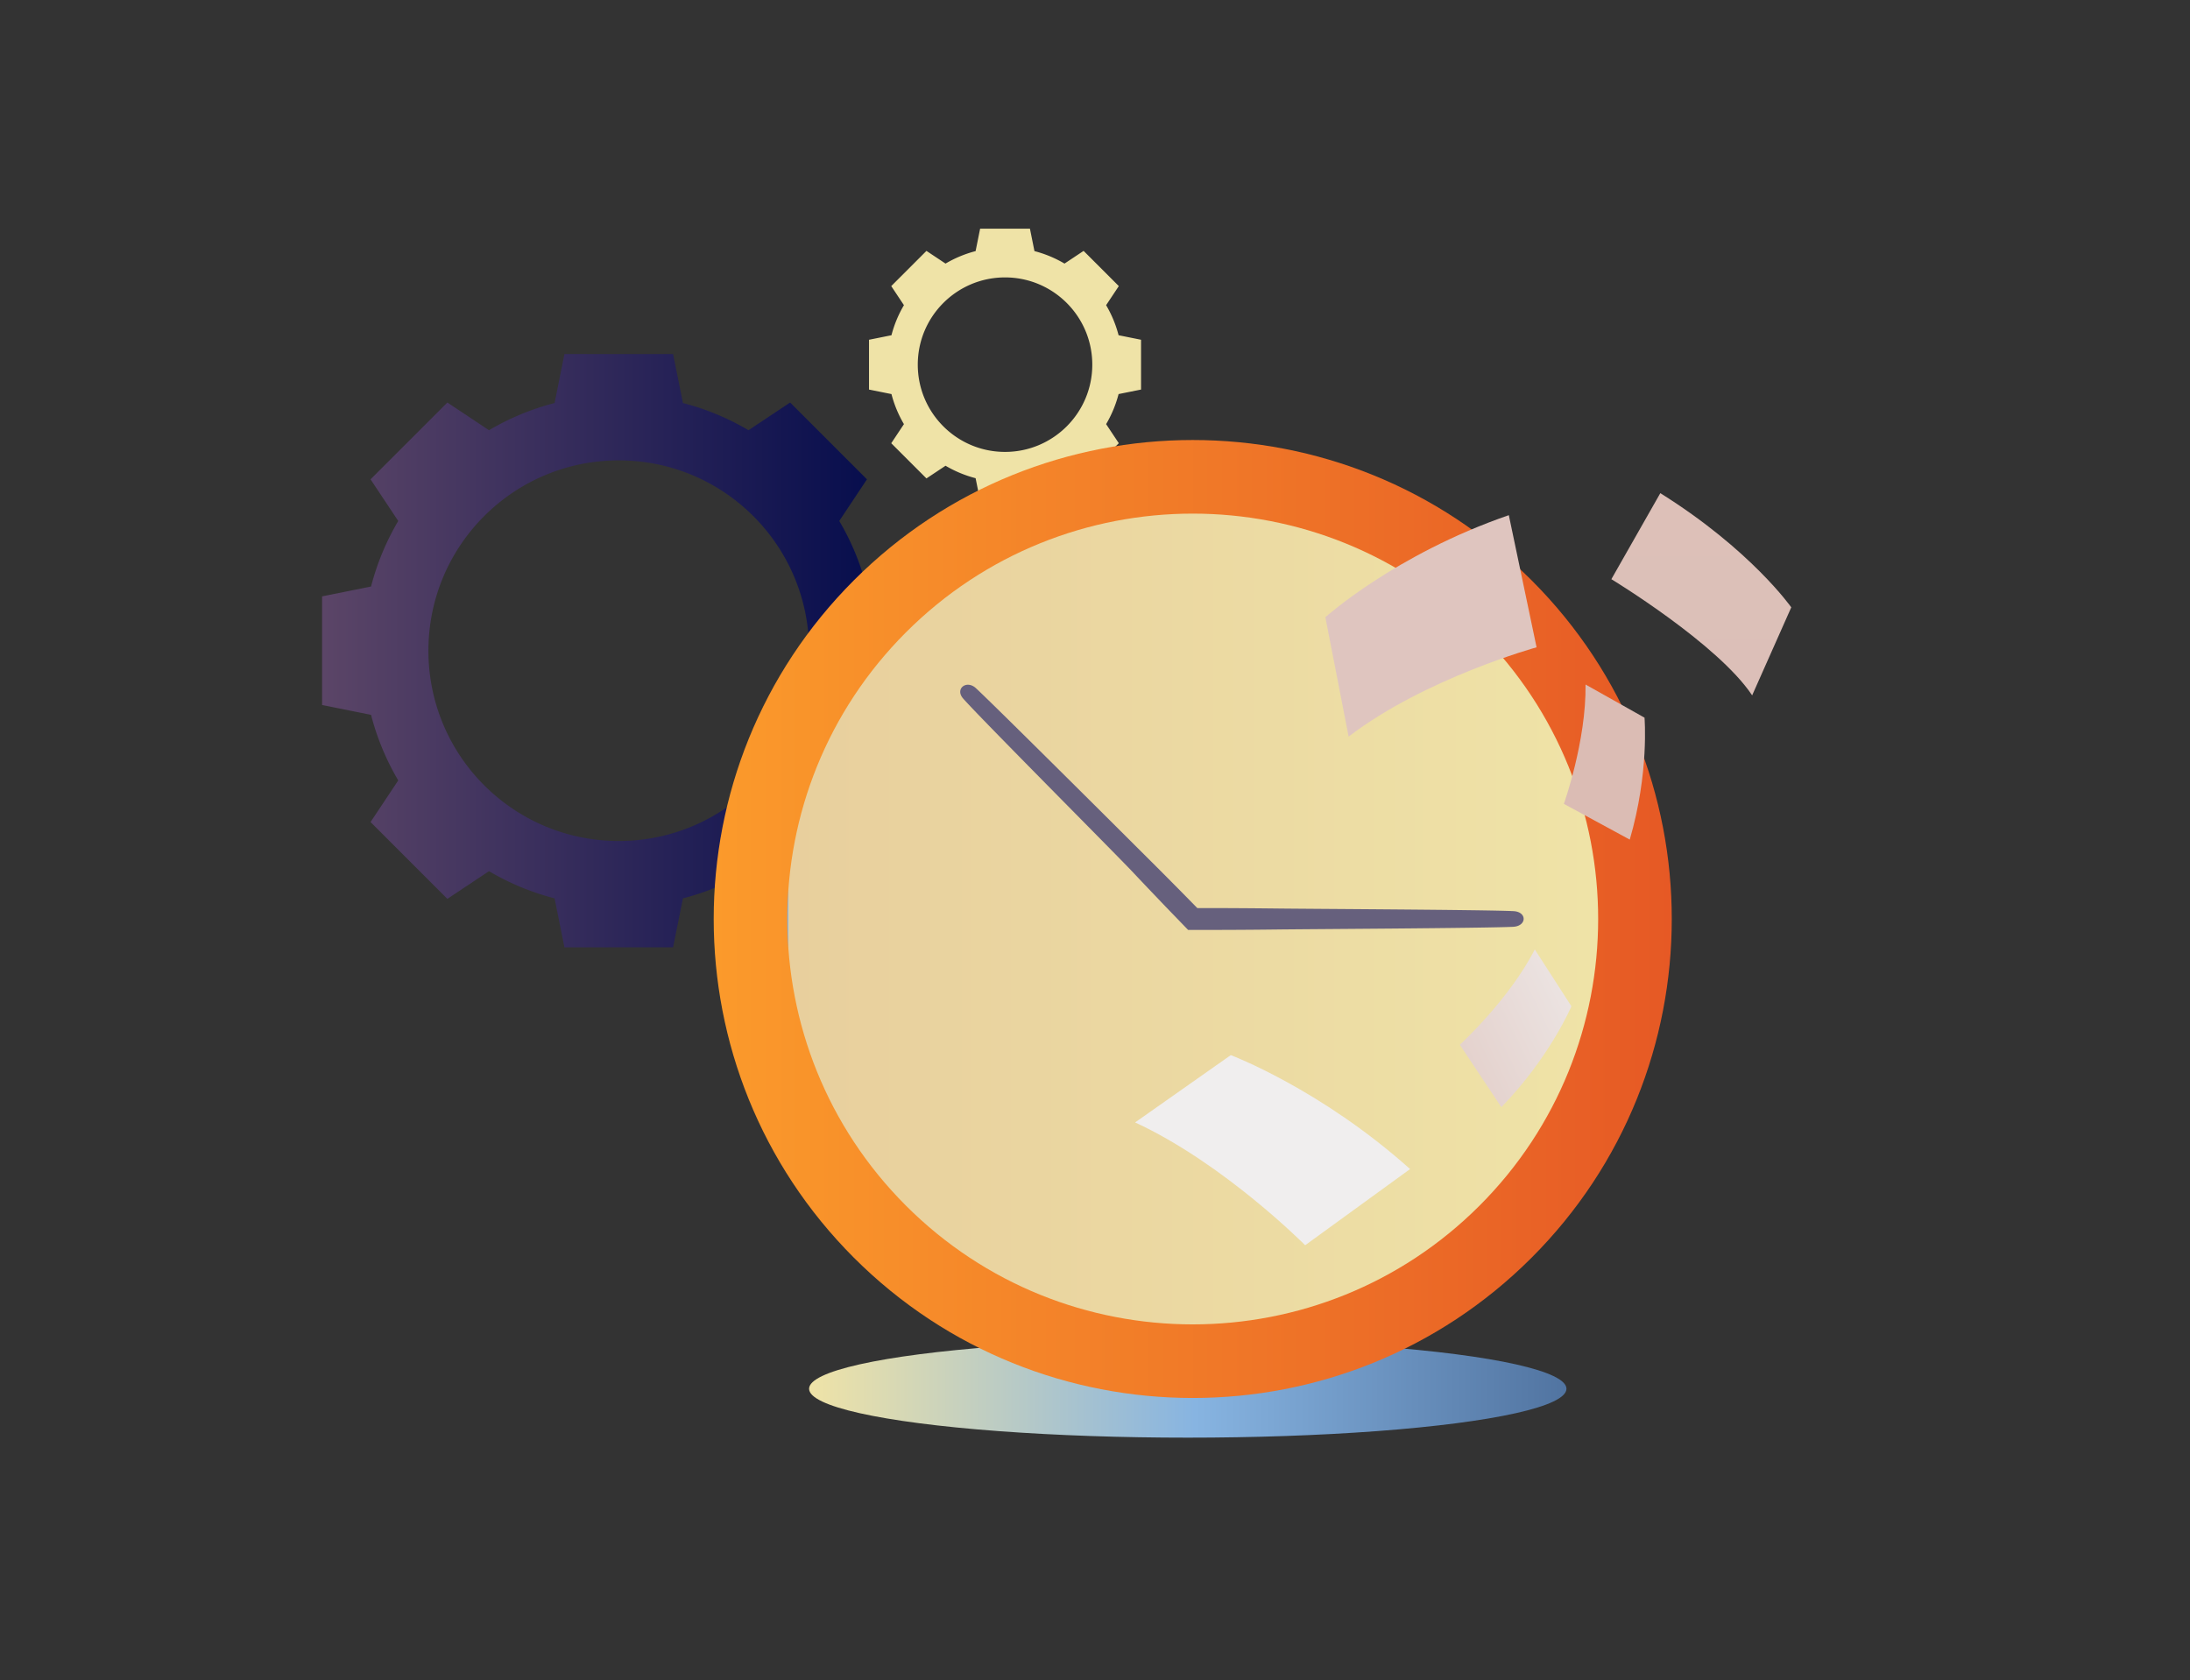
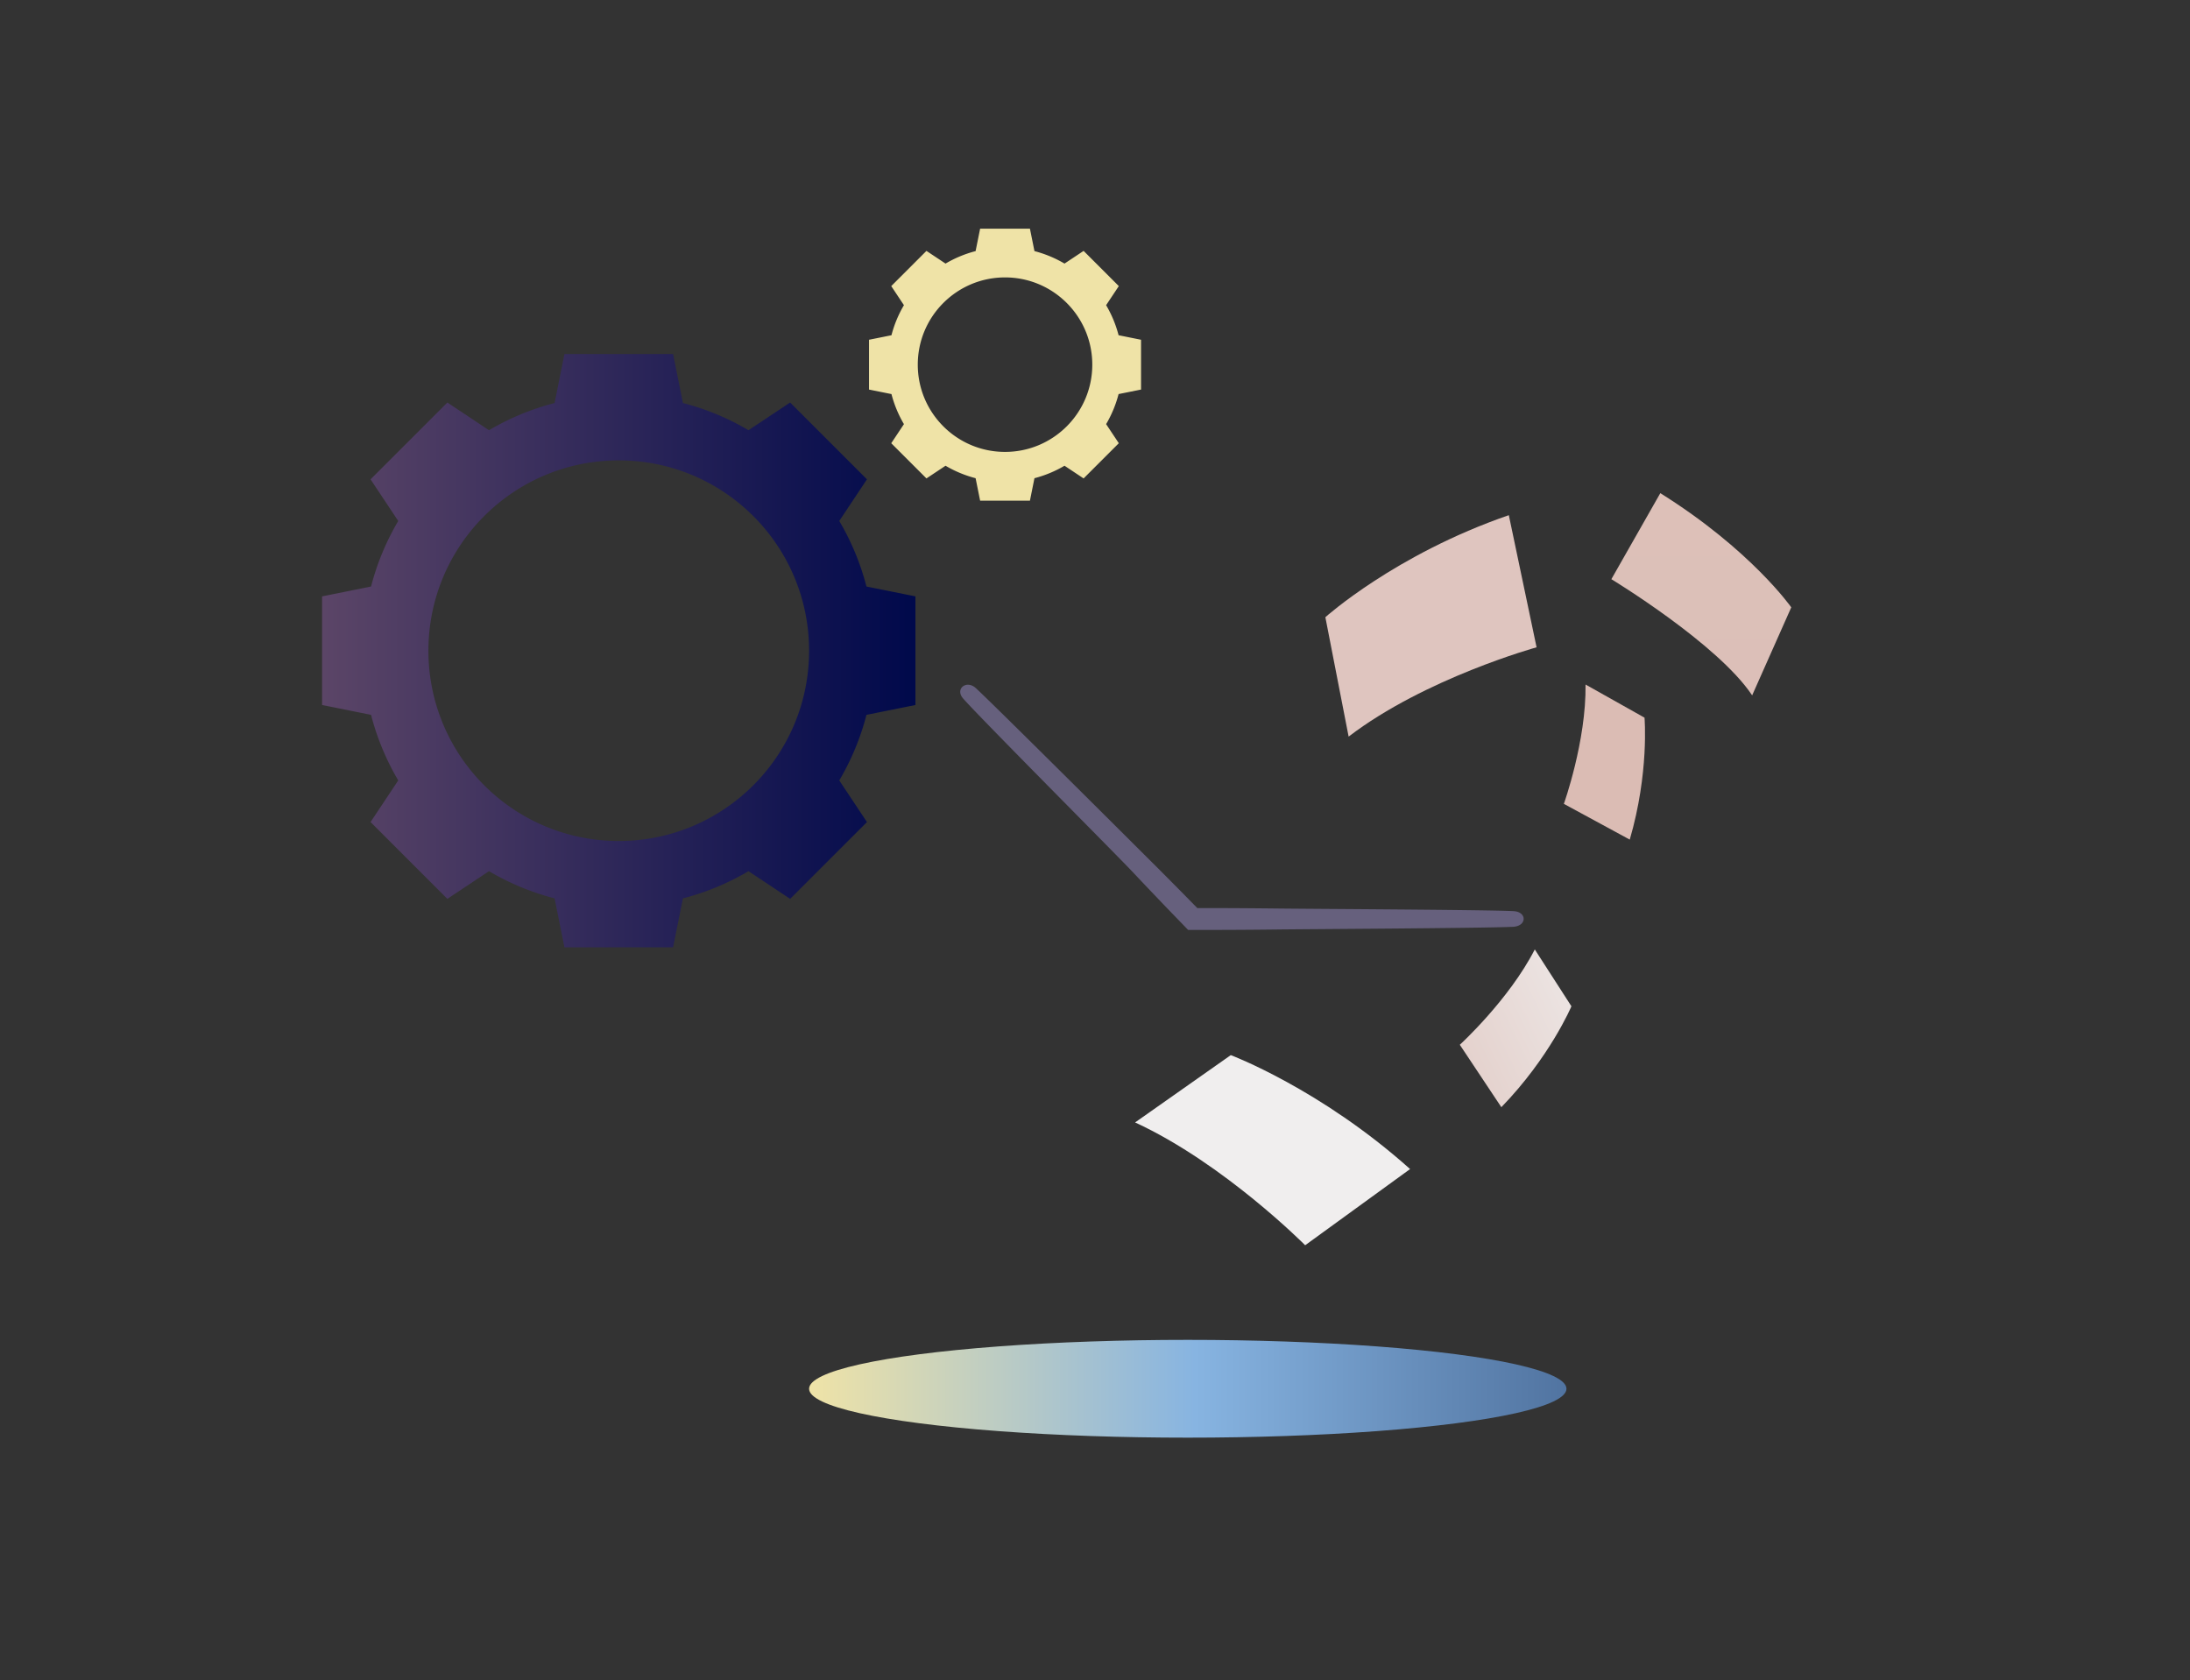
<svg xmlns="http://www.w3.org/2000/svg" xml:space="preserve" fill-rule="evenodd" stroke-linejoin="round" stroke-miterlimit="2" clip-rule="evenodd" viewBox="0 0 288 221">
  <rect x="0" y="0" width="288" height="221" fill="#333333" stroke="none" />
-   <path fill="none" d="M0 0h288v220.8H0z" />
  <ellipse cx="156.2" cy="182.65" fill="url(#a)" rx="49.8" ry="6.431" />
  <path fill="url(#b)" fill-rule="nonzero" d="M113.945 77.14a33.435 33.435 0 0 0-3.576-8.623l3.641-5.475-10.101-10.102-5.476 3.641a33.371 33.371 0 0 0-8.623-3.576l-1.297-6.441H74.228l-1.297 6.441a33.456 33.456 0 0 0-8.623 3.576l-5.475-3.641-10.102 10.102 3.641 5.475a33.371 33.371 0 0 0-3.576 8.623l-6.441 1.296v14.285l6.441 1.297a33.42 33.42 0 0 0 3.576 8.623l-3.641 5.475 10.102 10.102 5.475-3.641a33.371 33.371 0 0 0 8.623 3.576l1.297 6.441h14.285l1.297-6.441a33.42 33.42 0 0 0 8.623-3.576l5.476 3.641 10.101-10.102-3.641-5.475a33.371 33.371 0 0 0 3.576-8.623l6.442-1.297V78.436l-6.442-1.297v.001Zm-32.574 33.469c-13.824 0-25.03-11.206-25.03-25.029s11.206-25.03 25.03-25.03c13.824 0 25.029 11.206 25.029 25.03 0 13.824-11.207 25.029-25.029 25.029Z" />
  <path fill="url(#c)" fill-rule="nonzero" d="M147.102 44.09a15.363 15.363 0 0 0-1.64-3.953l1.669-2.51-4.63-4.63-2.51 1.669a15.334 15.334 0 0 0-3.953-1.64l-.595-2.952h-6.55l-.595 2.952a15.363 15.363 0 0 0-3.953 1.64l-2.51-1.669-4.63 4.63 1.669 2.51a15.334 15.334 0 0 0-1.64 3.953l-2.953.595v6.55l2.953.593a15.355 15.355 0 0 0 1.64 3.954l-1.669 2.51 4.63 4.63 2.51-1.669a15.334 15.334 0 0 0 3.953 1.64l.595 2.953h6.55l.595-2.953a15.334 15.334 0 0 0 3.953-1.64l2.51 1.669 4.63-4.63-1.669-2.51a15.355 15.355 0 0 0 1.64-3.954l2.954-.593v-6.55l-2.954-.595Zm-14.933 15.344c-6.337 0-11.475-5.138-11.475-11.475s5.138-11.474 11.475-11.474 11.474 5.137 11.474 11.474c0 6.337-5.137 11.475-11.474 11.475Z" />
-   <path fill="url(#d)" d="M112.299 76.313c24.59-24.59 64.518-24.59 89.108 0 24.59 24.59 24.59 64.518 0 89.108-24.59 24.59-64.518 24.59-89.108 0-24.59-24.59-24.59-64.518 0-89.108Z" />
-   <path fill="url(#e)" d="M119.146 83.159c20.811-20.811 54.604-20.811 75.415 0 20.812 20.812 20.812 54.604 0 75.416-20.811 20.811-54.604 20.811-75.415 0-20.812-20.812-20.812-54.604 0-75.416Z" />
  <path fill="#66607d" fill-rule="nonzero" d="M128.342 90.511c2.48 2.293 20.028 19.781 22.415 22.166a482.955 482.955 0 0 1 3.575 3.582c1.192 1.194 2.368 2.404 3.55 3.607l-1.029-.434c3.618-.011 7.236.013 10.853.052 3.618.052 27.713.163 31.331.349 1.809.095 1.763 1.964-.046 2.059-3.618.184-27.667.306-31.283.357a770.18 770.18 0 0 1-10.854.053h-.611l-.418-.434c-1.171-1.214-2.349-2.422-3.51-3.645a547.593 547.593 0 0 1-3.485-3.669c-2.319-2.45-19.945-20.147-22.172-22.686-1.112-1.272.443-2.502 1.684-1.357Z" />
  <g fill-rule="nonzero">
    <path fill="url(#f)" d="M206.652 132.348s-2.837 6.705-9.214 13.269l-5.462-8.209s6.462-5.905 9.86-12.539l4.818 7.479h-.002Z" />
    <path fill="url(#g)" d="M161.856 138.769s11.787 4.43 23.58 14.985l-13.798 10.02s-10.662-10.751-22.366-16.152l12.584-8.853Z" />
    <path fill="url(#h)" d="M174.295 81.175s9.166-8.26 24.126-13.42l3.65 17.378s-14.668 4.053-24.717 11.746l-3.059-15.704Z" />
    <path fill="url(#i)" d="M235.565 79.879s-5.296-7.565-17.223-15.019l-6.437 11.315s13.985 8.475 18.515 15.279l5.145-11.577v.002Z" />
    <path fill="url(#j)" d="M216.265 94.387s.627 7.254-1.941 16.038l-8.666-4.701s2.951-8.242 2.852-15.695l7.755 4.358Z" />
  </g>
  <defs>
    <linearGradient id="a" x1="0" x2="1" y1="0" y2="0" gradientTransform="translate(106.4 182.65) scale(99.599)" gradientUnits="userSpaceOnUse">
      <stop offset="0" stop-color="#efe3a7" />
      <stop offset=".51" stop-color="#87b4e1" />
      <stop offset="1" stop-color="#5174a1" />
    </linearGradient>
    <linearGradient id="b" x1="0" x2="1" y1="0" y2="0" gradientTransform="translate(42.355 85.579) scale(78.031)" gradientUnits="userSpaceOnUse">
      <stop offset="0" stop-color="#5b4567" />
      <stop offset="1" stop-color="#00094b" />
    </linearGradient>
    <linearGradient id="c" x1="0" x2="1" y1="0" y2="0" gradientTransform="translate(19621.7 4880.81) scale(9701.82)" gradientUnits="userSpaceOnUse">
      <stop offset="0" stop-color="#efe3a7" />
      <stop offset=".51" stop-color="#87b4e1" />
      <stop offset="1" stop-color="#5174a1" />
    </linearGradient>
    <linearGradient id="d" x1="0" x2="1" y1="0" y2="0" gradientTransform="translate(93.844 120.867) scale(126.019)" gradientUnits="userSpaceOnUse">
      <stop offset="0" stop-color="#fb9a2b" />
      <stop offset="1" stop-color="#e65925" />
    </linearGradient>
    <linearGradient id="e" x1="0" x2="1" y1="0" y2="0" gradientTransform="translate(103.527 120.867) scale(106.652)" gradientUnits="userSpaceOnUse">
      <stop offset="0" stop-color="#87b4e1" />
      <stop offset="0" stop-color="#e8cf9d" />
      <stop offset="1" stop-color="#efe3a7" />
    </linearGradient>
    <linearGradient id="f" x1="0" x2="1" y1="0" y2="0" gradientTransform="rotate(154.39 93.068 88.351) scale(44.136)" gradientUnits="userSpaceOnUse">
      <stop offset="0" stop-color="#f0eeee" />
      <stop offset="1" stop-color="#dbbcb4" />
    </linearGradient>
    <linearGradient id="g" x1="0" x2="1" y1="0" y2="0" gradientTransform="rotate(112.081 -5571.084 -2313.326) scale(7878.17)" gradientUnits="userSpaceOnUse">
      <stop offset="0" stop-color="#f0eeee" />
      <stop offset="1" stop-color="#dbbcb4" />
    </linearGradient>
    <linearGradient id="h" x1="0" x2="1" y1="0" y2="0" gradientTransform="rotate(81.181 -9035.86 -16668.092) scale(10965.85)" gradientUnits="userSpaceOnUse">
      <stop offset="0" stop-color="#f0eeee" />
      <stop offset="1" stop-color="#dbbcb4" />
    </linearGradient>
    <linearGradient id="i" x1="0" x2="1" y1="0" y2="0" gradientTransform="rotate(94.597 -6097.254 -13897.083) scale(7884.468)" gradientUnits="userSpaceOnUse">
      <stop offset="0" stop-color="#f0eeee" />
      <stop offset="1" stop-color="#dbbcb4" />
    </linearGradient>
    <linearGradient id="j" x1="0" x2="1" y1="0" y2="0" gradientTransform="rotate(66.993 -1045.368 -7890.434) scale(4181.47)" gradientUnits="userSpaceOnUse">
      <stop offset="0" stop-color="#f0eeee" />
      <stop offset="1" stop-color="#dbbcb4" />
    </linearGradient>
  </defs>
</svg>